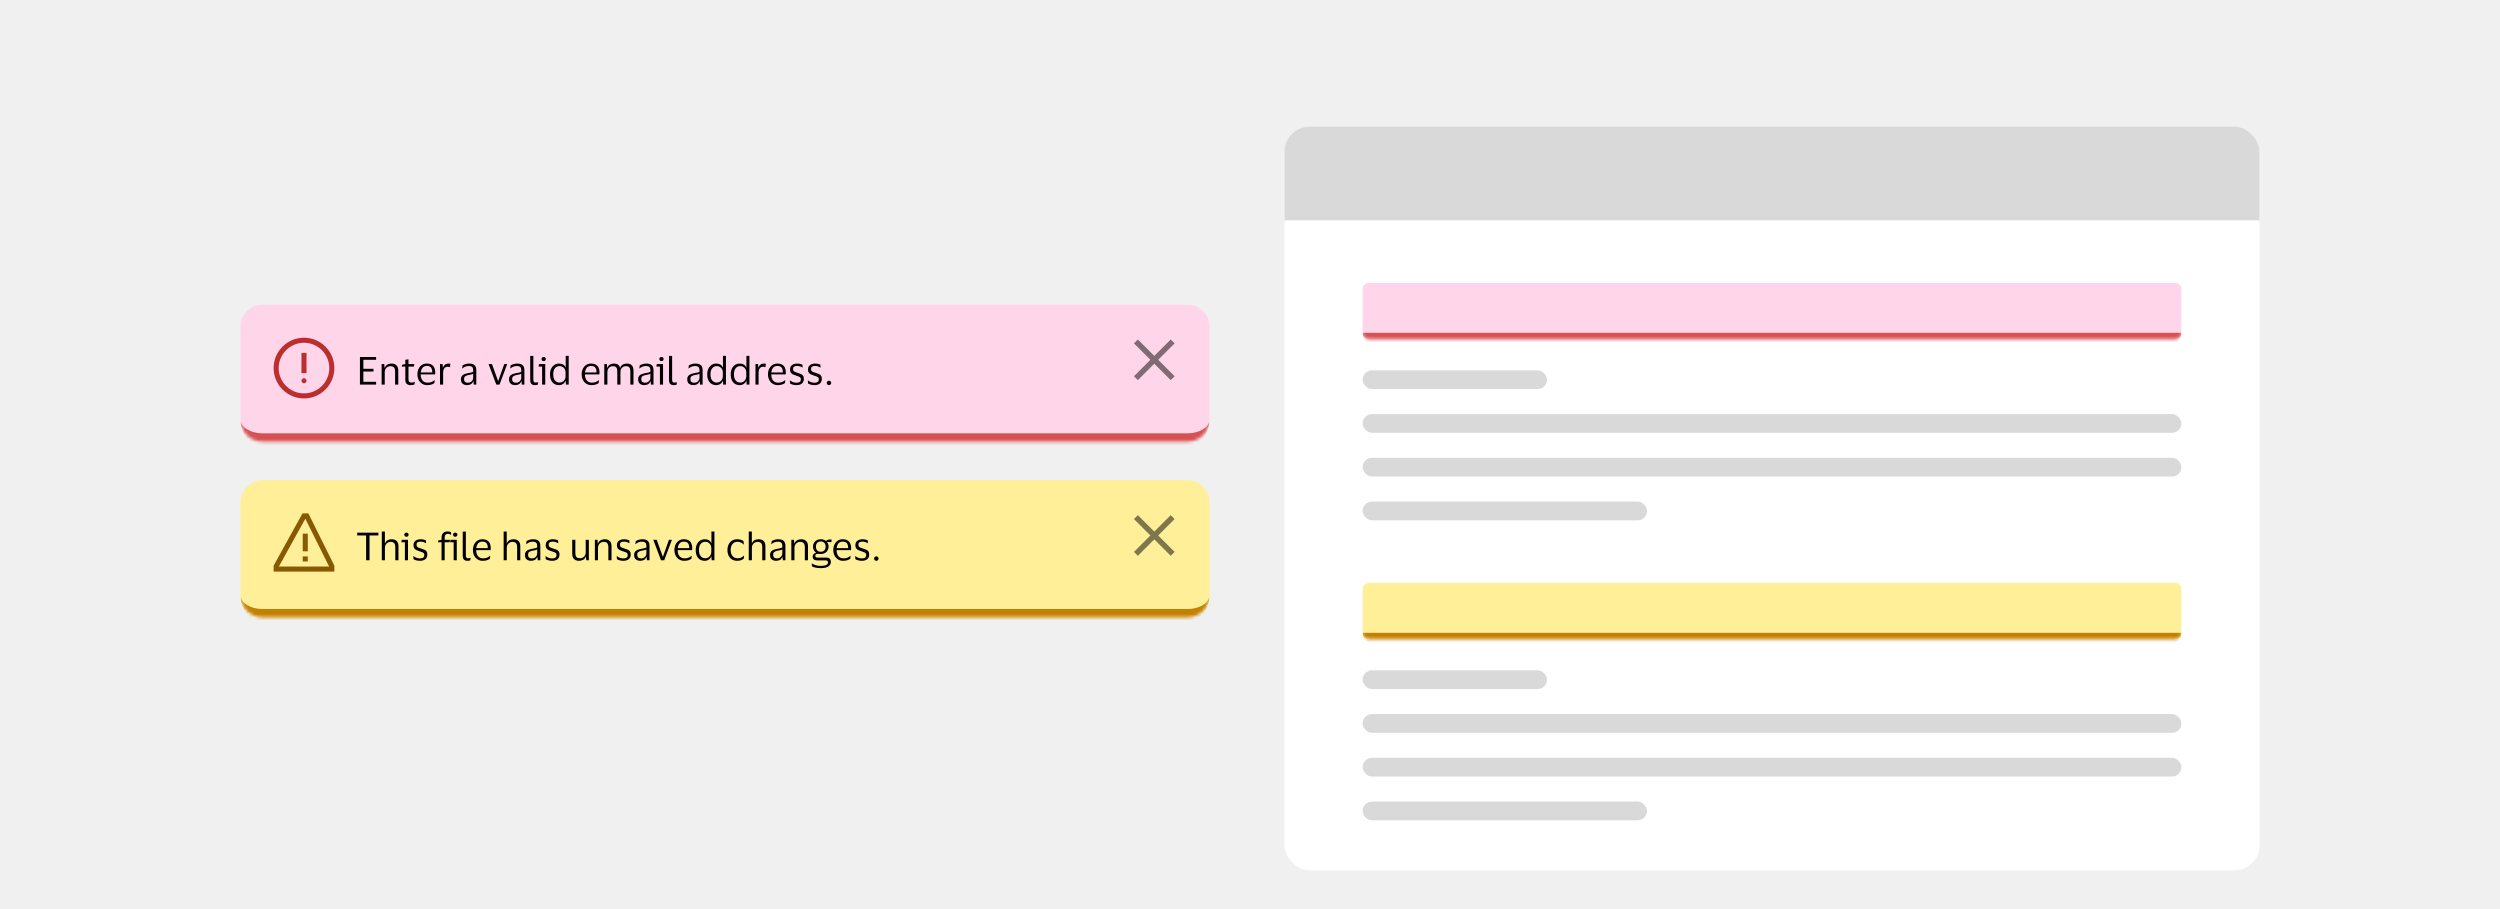
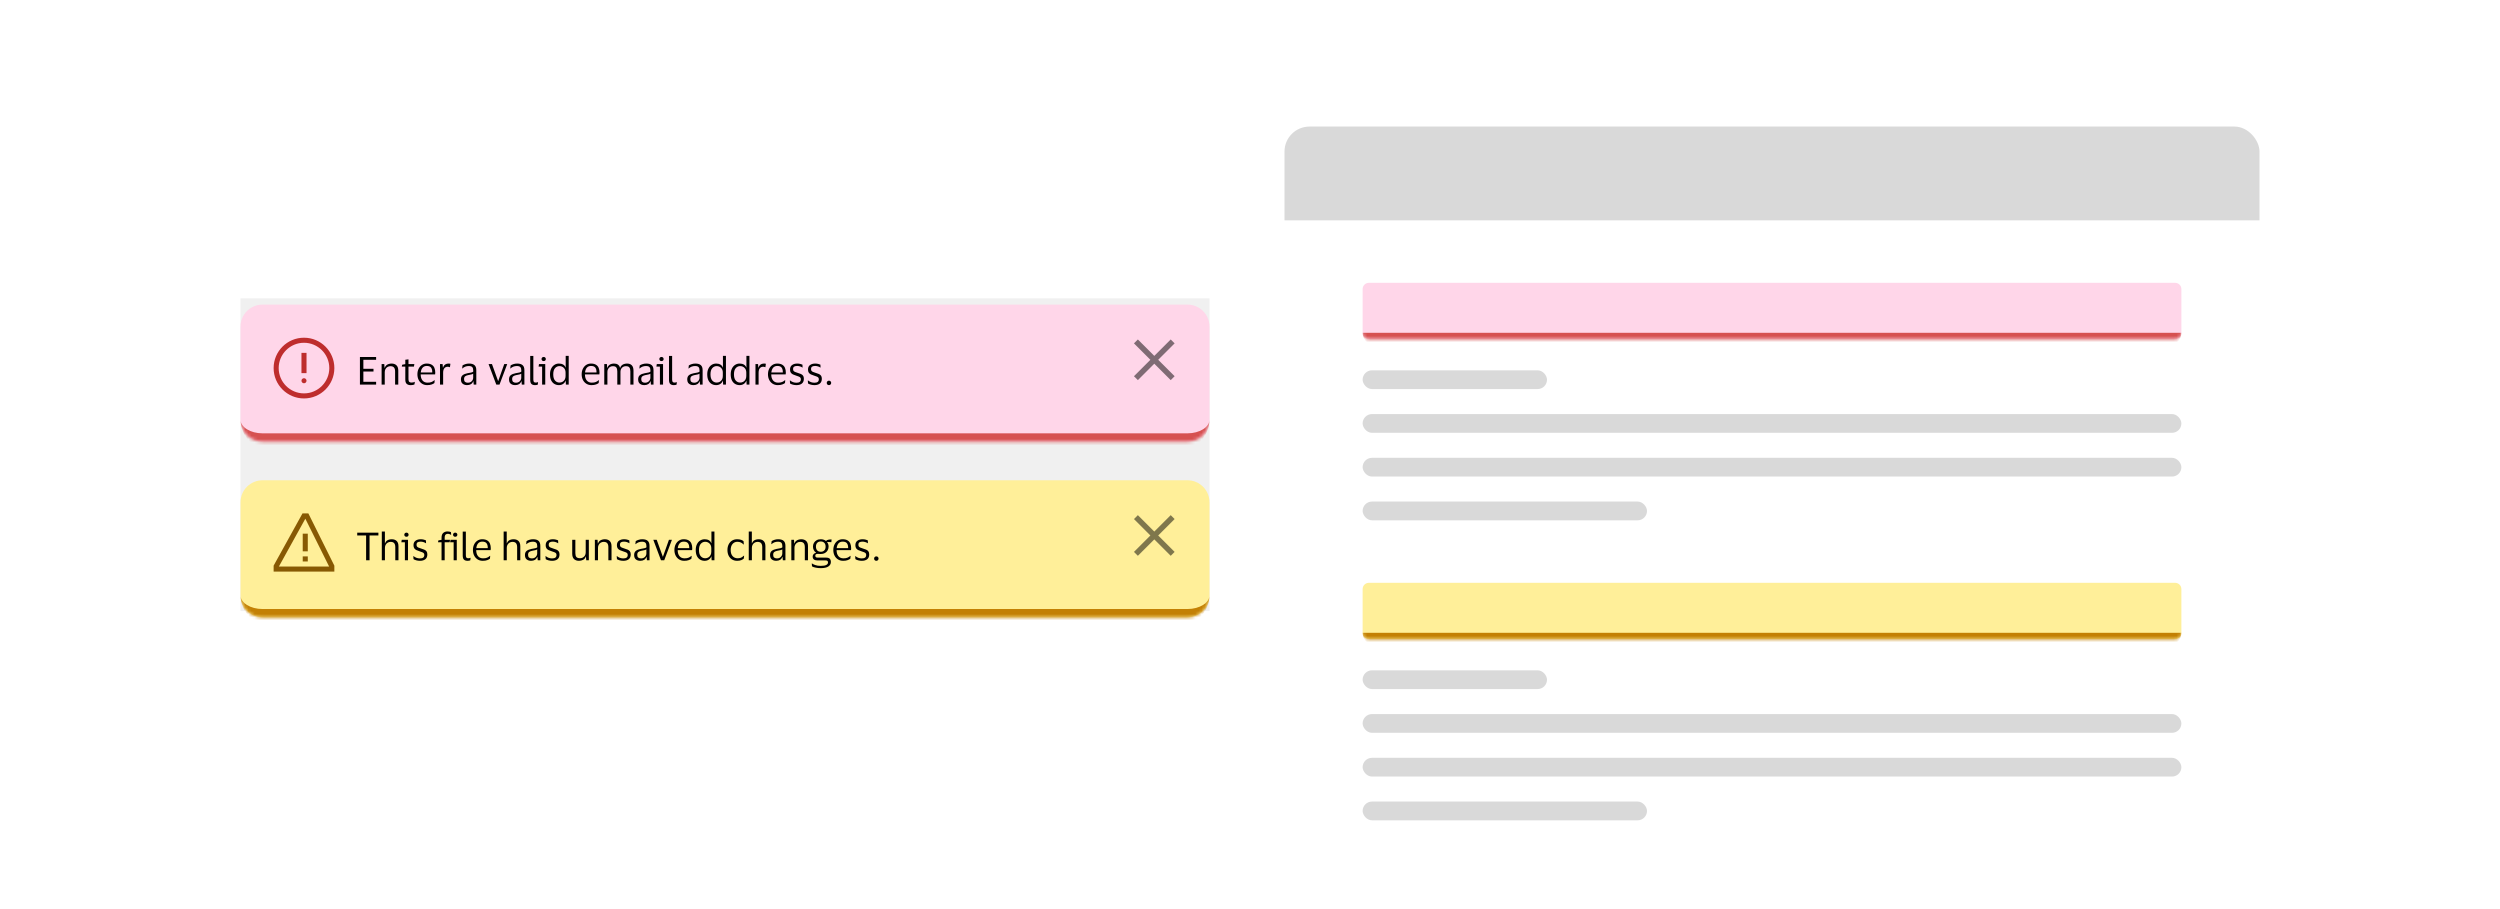
<svg xmlns="http://www.w3.org/2000/svg" width="800" height="291" viewBox="0 0 800 291" fill="none">
-   <rect width="800" height="291" fill="#F0F0F0" />
  <rect width="310.083" height="100.073" transform="translate(76.959 95.465)" fill="#F0F0F0" />
  <g filter="url(#filter0_dd_20242_266057)">
    <g clip-path="url(#clip0_20242_266057)">
      <mask id="path-1-inside-1_20242_266057" fill="white">
        <path d="M76.959 102.532C76.959 98.629 80.123 95.465 84.026 95.465H379.975C383.878 95.465 387.042 98.629 387.042 102.532V132.25C387.042 136.153 383.878 139.317 379.975 139.317H84.026C80.123 139.317 76.959 136.153 76.959 132.25V102.532Z" />
      </mask>
      <path d="M76.959 102.532C76.959 98.629 80.123 95.465 84.026 95.465H379.975C383.878 95.465 387.042 98.629 387.042 102.532V132.25C387.042 136.153 383.878 139.317 379.975 139.317H84.026C80.123 139.317 76.959 136.153 76.959 132.25V102.532Z" fill="#FFD6E9" />
      <g clip-path="url(#clip1_20242_266057)">
        <path fill-rule="evenodd" clip-rule="evenodd" d="M96.468 110.926V117.404H98.087V110.926H96.468ZM97.278 120.645C97.725 120.645 98.087 120.282 98.087 119.835C98.087 119.388 97.725 119.025 97.278 119.025C96.83 119.025 96.468 119.388 96.468 119.835C96.468 120.282 96.83 120.645 97.278 120.645Z" fill="#BE2D2D" />
        <path d="M97.277 125.502C91.916 125.502 87.56 121.145 87.56 115.784C87.56 110.423 91.916 106.066 97.277 106.066C102.638 106.066 106.995 110.423 106.995 115.784C106.995 121.145 102.638 125.502 97.277 125.502ZM97.277 107.686C92.815 107.686 89.179 111.322 89.179 115.784C89.179 120.246 92.815 123.882 97.277 123.882C101.739 123.882 105.375 120.246 105.375 115.784C105.375 111.322 101.739 107.686 97.277 107.686Z" fill="#BE2D2D" />
      </g>
      <path d="M115.176 121.066V112.236H120.358V113.126H116.276V116.02H119.517V116.898H116.276V120.176H120.358V121.066H115.176ZM124.937 115.179C124.599 115.179 124.29 115.262 124.009 115.427C123.737 115.583 123.519 115.806 123.354 116.094C123.197 116.375 123.119 116.701 123.119 117.072V121.066H122.117V114.511H122.97L123.057 115.686H123.119C123.243 115.34 123.42 115.068 123.651 114.87C123.89 114.672 124.154 114.536 124.442 114.462C124.731 114.379 125.015 114.338 125.296 114.338C125.963 114.338 126.487 114.524 126.866 114.895C127.254 115.258 127.448 115.822 127.448 116.589V121.066H126.433V116.874C126.433 116.313 126.318 115.892 126.087 115.612C125.856 115.324 125.473 115.179 124.937 115.179ZM130.713 119.335C130.713 119.764 130.799 120.052 130.972 120.201C131.154 120.349 131.38 120.423 131.653 120.423C131.9 120.423 132.098 120.403 132.246 120.361C132.395 120.312 132.531 120.258 132.654 120.201H132.741L132.63 121.017C132.539 121.075 132.382 121.128 132.16 121.178C131.937 121.227 131.698 121.252 131.442 121.252C130.89 121.252 130.461 121.116 130.156 120.844C129.851 120.572 129.698 120.122 129.698 119.496V115.315H128.573L128.697 114.709L129.698 114.524V113.126L130.713 112.99V114.511H132.593L132.456 115.315H130.713V119.335ZM136.798 120.448C137.342 120.448 137.775 120.378 138.097 120.238C138.427 120.098 138.732 119.904 139.012 119.656H139.099L139.012 120.572C138.831 120.728 138.542 120.881 138.146 121.029C137.759 121.169 137.281 121.24 136.712 121.24C136.085 121.24 135.537 121.091 135.067 120.794C134.597 120.497 134.23 120.089 133.966 119.57C133.702 119.05 133.57 118.457 133.57 117.789C133.57 117.121 133.698 116.527 133.954 116.008C134.209 115.488 134.56 115.08 135.005 114.783C135.458 114.487 135.97 114.338 136.539 114.338C137.198 114.338 137.73 114.462 138.134 114.709C138.538 114.948 138.831 115.286 139.012 115.723C139.194 116.16 139.284 116.668 139.284 117.245C139.284 117.327 139.276 117.422 139.259 117.529C139.251 117.636 139.243 117.731 139.235 117.814H134.621V117.863C134.63 118.663 134.823 119.294 135.203 119.755C135.59 120.217 136.122 120.448 136.798 120.448ZM136.551 115.105C136.007 115.105 135.57 115.286 135.24 115.649C134.918 116.012 134.72 116.523 134.646 117.183H138.319V117.047C138.319 116.453 138.192 115.983 137.936 115.637C137.68 115.282 137.219 115.105 136.551 115.105ZM143.313 115.352C142.826 115.352 142.451 115.517 142.187 115.847C141.931 116.169 141.804 116.655 141.804 117.307V121.066H140.802V114.511H141.631L141.729 115.649H141.779C141.878 115.303 142.022 115.035 142.212 114.845C142.401 114.656 142.616 114.524 142.855 114.45C143.102 114.375 143.354 114.338 143.609 114.338C143.708 114.338 143.807 114.346 143.906 114.363C144.005 114.379 144.079 114.396 144.129 114.412L143.98 115.501H143.906C143.849 115.476 143.77 115.447 143.671 115.414C143.572 115.373 143.453 115.352 143.313 115.352ZM147.891 115.909L148.003 114.944C148.234 114.779 148.535 114.639 148.906 114.524C149.277 114.4 149.672 114.338 150.093 114.338C150.876 114.338 151.458 114.507 151.837 114.845C152.224 115.175 152.418 115.719 152.418 116.478V121.066H151.589L151.491 120.003H151.416C151.268 120.423 151.025 120.737 150.687 120.943C150.349 121.141 149.932 121.24 149.437 121.24C149.091 121.24 148.77 121.178 148.473 121.054C148.176 120.93 147.937 120.737 147.755 120.473C147.582 120.201 147.496 119.846 147.496 119.409C147.496 118.791 147.685 118.337 148.065 118.049C148.444 117.76 148.943 117.558 149.561 117.443C150.081 117.352 150.497 117.274 150.81 117.208C151.124 117.133 151.33 117.039 151.429 116.923V116.527C151.429 116.049 151.326 115.699 151.119 115.476C150.913 115.245 150.53 115.13 149.969 115.13C149.606 115.13 149.248 115.196 148.893 115.328C148.547 115.46 148.242 115.653 147.978 115.909H147.891ZM151.416 118.914V117.579C151.309 117.669 151.111 117.752 150.823 117.826C150.534 117.892 150.175 117.966 149.747 118.049C149.384 118.123 149.083 118.247 148.844 118.42C148.613 118.593 148.497 118.902 148.497 119.347C148.497 119.751 148.609 120.04 148.831 120.213C149.054 120.386 149.351 120.473 149.722 120.473C150.076 120.473 150.382 120.394 150.637 120.238C150.893 120.081 151.087 119.883 151.218 119.644C151.35 119.405 151.416 119.162 151.416 118.914ZM157.434 114.511L159.388 119.916H159.437L161.354 114.511H162.307L159.846 121.066H158.807L156.345 114.511H157.434ZM163.279 115.909L163.39 114.944C163.621 114.779 163.922 114.639 164.293 114.524C164.664 114.4 165.06 114.338 165.48 114.338C166.264 114.338 166.845 114.507 167.224 114.845C167.612 115.175 167.806 115.719 167.806 116.478V121.066H166.977L166.878 120.003H166.804C166.655 120.423 166.412 120.737 166.074 120.943C165.736 121.141 165.32 121.24 164.825 121.24C164.479 121.24 164.157 121.178 163.86 121.054C163.563 120.93 163.324 120.737 163.143 120.473C162.97 120.201 162.883 119.846 162.883 119.409C162.883 118.791 163.073 118.337 163.452 118.049C163.831 117.76 164.33 117.558 164.949 117.443C165.468 117.352 165.884 117.274 166.198 117.208C166.511 117.133 166.717 117.039 166.816 116.923V116.527C166.816 116.049 166.713 115.699 166.507 115.476C166.301 115.245 165.917 115.13 165.357 115.13C164.994 115.13 164.635 115.196 164.281 115.328C163.934 115.46 163.629 115.653 163.366 115.909H163.279ZM166.804 118.914V117.579C166.697 117.669 166.499 117.752 166.21 117.826C165.922 117.892 165.563 117.966 165.134 118.049C164.771 118.123 164.47 118.247 164.231 118.42C164 118.593 163.885 118.902 163.885 119.347C163.885 119.751 163.996 120.04 164.219 120.213C164.442 120.386 164.738 120.473 165.109 120.473C165.464 120.473 165.769 120.394 166.025 120.238C166.28 120.081 166.474 119.883 166.606 119.644C166.738 119.405 166.804 119.162 166.804 118.914ZM170.67 119.397C170.67 119.817 170.732 120.093 170.855 120.225C170.979 120.357 171.169 120.423 171.424 120.423C171.573 120.423 171.696 120.411 171.795 120.386C171.902 120.361 172.006 120.328 172.104 120.287H172.179L172.092 121.091C171.985 121.141 171.849 121.178 171.684 121.202C171.527 121.227 171.367 121.24 171.202 121.24C170.699 121.24 170.315 121.112 170.051 120.856C169.796 120.601 169.668 120.155 169.668 119.52V111.889H170.67V119.397ZM173.984 113.547C173.786 113.547 173.621 113.489 173.489 113.374C173.357 113.25 173.291 113.089 173.291 112.891C173.291 112.693 173.357 112.532 173.489 112.409C173.621 112.285 173.786 112.223 173.984 112.223C174.182 112.223 174.343 112.285 174.466 112.409C174.598 112.532 174.664 112.693 174.664 112.891C174.664 113.089 174.598 113.25 174.466 113.374C174.343 113.489 174.182 113.547 173.984 113.547ZM174.479 114.511V121.066H173.477V115.315H172.351L172.475 114.511H174.479ZM176 117.789C176 117.088 176.124 116.482 176.371 115.971C176.618 115.451 176.956 115.051 177.385 114.771C177.822 114.483 178.317 114.338 178.869 114.338C179.414 114.338 179.867 114.45 180.23 114.672C180.593 114.895 180.84 115.204 180.972 115.6H181.021V111.877H181.986V121.066H181.083L181.021 119.83H180.972C180.84 120.25 180.58 120.592 180.193 120.856C179.813 121.112 179.364 121.24 178.845 121.24C178.317 121.24 177.835 121.112 177.398 120.856C176.969 120.601 176.627 120.217 176.371 119.706C176.124 119.195 176 118.556 176 117.789ZM180.984 117.245C180.984 116.585 180.795 116.074 180.415 115.711C180.036 115.34 179.57 115.155 179.018 115.155C178.457 115.155 177.987 115.373 177.608 115.81C177.229 116.239 177.039 116.898 177.039 117.789C177.039 118.688 177.229 119.351 177.608 119.78C177.987 120.209 178.457 120.423 179.018 120.423C179.381 120.423 179.71 120.341 180.007 120.176C180.312 120.003 180.551 119.76 180.725 119.446C180.898 119.133 180.984 118.762 180.984 118.333V117.245ZM189.362 120.448C189.906 120.448 190.339 120.378 190.661 120.238C190.991 120.098 191.296 119.904 191.576 119.656H191.663L191.576 120.572C191.395 120.728 191.106 120.881 190.71 121.029C190.323 121.169 189.845 121.24 189.276 121.24C188.649 121.24 188.101 121.091 187.631 120.794C187.161 120.497 186.794 120.089 186.53 119.57C186.266 119.05 186.134 118.457 186.134 117.789C186.134 117.121 186.262 116.527 186.518 116.008C186.773 115.488 187.124 115.08 187.569 114.783C188.022 114.487 188.534 114.338 189.102 114.338C189.762 114.338 190.294 114.462 190.698 114.709C191.102 114.948 191.395 115.286 191.576 115.723C191.757 116.16 191.848 116.668 191.848 117.245C191.848 117.327 191.84 117.422 191.823 117.529C191.815 117.636 191.807 117.731 191.799 117.814H187.185V117.863C187.194 118.663 187.387 119.294 187.767 119.755C188.154 120.217 188.686 120.448 189.362 120.448ZM189.115 115.105C188.571 115.105 188.134 115.286 187.804 115.649C187.482 116.012 187.284 116.523 187.21 117.183H190.883V117.047C190.883 116.453 190.756 115.983 190.5 115.637C190.244 115.282 189.783 115.105 189.115 115.105ZM196.112 115.179C195.782 115.179 195.485 115.258 195.221 115.414C194.957 115.571 194.747 115.789 194.59 116.07C194.442 116.342 194.368 116.651 194.368 116.997V121.066H193.366V114.511H194.219L194.306 115.686H194.38C194.495 115.332 194.664 115.06 194.887 114.87C195.11 114.672 195.361 114.536 195.642 114.462C195.922 114.379 196.202 114.338 196.483 114.338C196.994 114.338 197.41 114.45 197.732 114.672C198.062 114.895 198.284 115.233 198.4 115.686H198.461C198.585 115.332 198.762 115.06 198.993 114.87C199.232 114.672 199.496 114.536 199.785 114.462C200.082 114.379 200.37 114.338 200.651 114.338C201.318 114.338 201.83 114.528 202.184 114.907C202.539 115.278 202.716 115.851 202.716 116.626V121.066H201.714V116.861C201.714 116.309 201.615 115.892 201.417 115.612C201.228 115.324 200.853 115.179 200.292 115.179C199.789 115.179 199.373 115.344 199.043 115.674C198.713 116.004 198.548 116.445 198.548 116.997V121.066H197.534V116.861C197.534 116.309 197.435 115.892 197.237 115.612C197.047 115.324 196.672 115.179 196.112 115.179ZM204.598 115.909L204.709 114.944C204.94 114.779 205.241 114.639 205.612 114.524C205.983 114.4 206.379 114.338 206.8 114.338C207.583 114.338 208.164 114.507 208.544 114.845C208.931 115.175 209.125 115.719 209.125 116.478V121.066H208.296L208.197 120.003H208.123C207.975 120.423 207.731 120.737 207.393 120.943C207.055 121.141 206.639 121.24 206.144 121.24C205.798 121.24 205.476 121.178 205.179 121.054C204.883 120.93 204.644 120.737 204.462 120.473C204.289 120.201 204.202 119.846 204.202 119.409C204.202 118.791 204.392 118.337 204.771 118.049C205.151 117.76 205.649 117.558 206.268 117.443C206.787 117.352 207.204 117.274 207.517 117.208C207.83 117.133 208.036 117.039 208.135 116.923V116.527C208.135 116.049 208.032 115.699 207.826 115.476C207.62 115.245 207.237 115.13 206.676 115.13C206.313 115.13 205.955 115.196 205.6 115.328C205.254 115.46 204.949 115.653 204.685 115.909H204.598ZM208.123 118.914V117.579C208.016 117.669 207.818 117.752 207.529 117.826C207.241 117.892 206.882 117.966 206.453 118.049C206.091 118.123 205.79 118.247 205.551 118.42C205.32 118.593 205.204 118.902 205.204 119.347C205.204 119.751 205.316 120.04 205.538 120.213C205.761 120.386 206.058 120.473 206.429 120.473C206.783 120.473 207.088 120.394 207.344 120.238C207.599 120.081 207.793 119.883 207.925 119.644C208.057 119.405 208.123 119.162 208.123 118.914ZM211.68 113.547C211.482 113.547 211.317 113.489 211.185 113.374C211.053 113.25 210.987 113.089 210.987 112.891C210.987 112.693 211.053 112.532 211.185 112.409C211.317 112.285 211.482 112.223 211.68 112.223C211.878 112.223 212.038 112.285 212.162 112.409C212.294 112.532 212.36 112.693 212.36 112.891C212.36 113.089 212.294 113.25 212.162 113.374C212.038 113.489 211.878 113.547 211.68 113.547ZM212.175 114.511V121.066H211.173V115.315H210.047L210.171 114.511H212.175ZM215.081 119.397C215.081 119.817 215.143 120.093 215.267 120.225C215.39 120.357 215.58 120.423 215.835 120.423C215.984 120.423 216.108 120.411 216.206 120.386C216.314 120.361 216.417 120.328 216.516 120.287H216.59L216.503 121.091C216.396 121.141 216.26 121.178 216.095 121.202C215.939 121.227 215.778 121.24 215.613 121.24C215.11 121.24 214.726 121.112 214.463 120.856C214.207 120.601 214.079 120.155 214.079 119.52V111.889H215.081V119.397ZM220.312 115.909L220.423 114.944C220.654 114.779 220.955 114.639 221.326 114.524C221.697 114.4 222.093 114.338 222.513 114.338C223.297 114.338 223.878 114.507 224.257 114.845C224.645 115.175 224.838 115.719 224.838 116.478V121.066H224.01L223.911 120.003H223.837C223.688 120.423 223.445 120.737 223.107 120.943C222.769 121.141 222.353 121.24 221.858 121.24C221.511 121.24 221.19 121.178 220.893 121.054C220.596 120.93 220.357 120.737 220.176 120.473C220.003 120.201 219.916 119.846 219.916 119.409C219.916 118.791 220.106 118.337 220.485 118.049C220.864 117.76 221.363 117.558 221.981 117.443C222.501 117.352 222.917 117.274 223.231 117.208C223.544 117.133 223.75 117.039 223.849 116.923V116.527C223.849 116.049 223.746 115.699 223.54 115.476C223.334 115.245 222.95 115.13 222.39 115.13C222.027 115.13 221.668 115.196 221.314 115.328C220.967 115.46 220.662 115.653 220.398 115.909H220.312ZM223.837 118.914V117.579C223.729 117.669 223.532 117.752 223.243 117.826C222.954 117.892 222.596 117.966 222.167 118.049C221.804 118.123 221.503 118.247 221.264 118.42C221.033 118.593 220.918 118.902 220.918 119.347C220.918 119.751 221.029 120.04 221.252 120.213C221.474 120.386 221.771 120.473 222.142 120.473C222.497 120.473 222.802 120.394 223.057 120.238C223.313 120.081 223.507 119.883 223.639 119.644C223.771 119.405 223.837 119.162 223.837 118.914ZM226.317 117.789C226.317 117.088 226.441 116.482 226.688 115.971C226.936 115.451 227.274 115.051 227.703 114.771C228.14 114.483 228.634 114.338 229.187 114.338C229.731 114.338 230.184 114.45 230.547 114.672C230.91 114.895 231.157 115.204 231.289 115.6H231.339V111.877H232.304V121.066H231.401L231.339 119.83H231.289C231.157 120.25 230.898 120.592 230.51 120.856C230.131 121.112 229.682 121.24 229.162 121.24C228.634 121.24 228.152 121.112 227.715 120.856C227.286 120.601 226.944 120.217 226.688 119.706C226.441 119.195 226.317 118.556 226.317 117.789ZM231.302 117.245C231.302 116.585 231.112 116.074 230.733 115.711C230.353 115.34 229.888 115.155 229.335 115.155C228.775 115.155 228.305 115.373 227.925 115.81C227.546 116.239 227.356 116.898 227.356 117.789C227.356 118.688 227.546 119.351 227.925 119.78C228.305 120.209 228.775 120.423 229.335 120.423C229.698 120.423 230.028 120.341 230.325 120.176C230.63 120.003 230.869 119.76 231.042 119.446C231.215 119.133 231.302 118.762 231.302 118.333V117.245ZM233.83 117.789C233.83 117.088 233.954 116.482 234.201 115.971C234.448 115.451 234.786 115.051 235.215 114.771C235.652 114.483 236.147 114.338 236.699 114.338C237.244 114.338 237.697 114.45 238.06 114.672C238.423 114.895 238.67 115.204 238.802 115.6H238.851V111.877H239.816V121.066H238.913L238.851 119.83H238.802C238.67 120.25 238.41 120.592 238.023 120.856C237.643 121.112 237.194 121.24 236.675 121.24C236.147 121.24 235.665 121.112 235.228 120.856C234.799 120.601 234.457 120.217 234.201 119.706C233.954 119.195 233.83 118.556 233.83 117.789ZM238.814 117.245C238.814 116.585 238.625 116.074 238.245 115.711C237.866 115.34 237.4 115.155 236.848 115.155C236.287 115.155 235.817 115.373 235.438 115.81C235.059 116.239 234.869 116.898 234.869 117.789C234.869 118.688 235.059 119.351 235.438 119.78C235.817 120.209 236.287 120.423 236.848 120.423C237.211 120.423 237.54 120.341 237.837 120.176C238.142 120.003 238.381 119.76 238.555 119.446C238.728 119.133 238.814 118.762 238.814 118.333V117.245ZM244.261 115.352C243.775 115.352 243.4 115.517 243.136 115.847C242.88 116.169 242.753 116.655 242.753 117.307V121.066H241.751V114.511H242.579L242.678 115.649H242.728C242.827 115.303 242.971 115.035 243.161 114.845C243.35 114.656 243.565 114.524 243.804 114.45C244.051 114.375 244.303 114.338 244.558 114.338C244.657 114.338 244.756 114.346 244.855 114.363C244.954 114.379 245.028 114.396 245.078 114.412L244.929 115.501H244.855C244.797 115.476 244.719 115.447 244.62 115.414C244.521 115.373 244.402 115.352 244.261 115.352ZM248.98 120.448C249.524 120.448 249.957 120.378 250.278 120.238C250.608 120.098 250.913 119.904 251.194 119.656H251.28L251.194 120.572C251.012 120.728 250.724 120.881 250.328 121.029C249.94 121.169 249.462 121.24 248.893 121.24C248.266 121.24 247.718 121.091 247.248 120.794C246.778 120.497 246.411 120.089 246.147 119.57C245.884 119.05 245.752 118.457 245.752 117.789C245.752 117.121 245.879 116.527 246.135 116.008C246.391 115.488 246.741 115.08 247.186 114.783C247.64 114.487 248.151 114.338 248.72 114.338C249.38 114.338 249.911 114.462 250.315 114.709C250.719 114.948 251.012 115.286 251.194 115.723C251.375 116.16 251.466 116.668 251.466 117.245C251.466 117.327 251.457 117.422 251.441 117.529C251.433 117.636 251.424 117.731 251.416 117.814H246.803V117.863C246.811 118.663 247.005 119.294 247.384 119.755C247.772 120.217 248.304 120.448 248.98 120.448ZM248.732 115.105C248.188 115.105 247.751 115.286 247.421 115.649C247.1 116.012 246.902 116.523 246.828 117.183H250.501V117.047C250.501 116.453 250.373 115.983 250.118 115.637C249.862 115.282 249.4 115.105 248.732 115.105ZM252.81 116.243C252.81 115.608 253.025 115.134 253.453 114.821C253.89 114.499 254.439 114.338 255.098 114.338C255.478 114.338 255.816 114.379 256.112 114.462C256.409 114.536 256.632 114.61 256.78 114.685L256.83 115.6H256.731C256.549 115.46 256.306 115.344 256.001 115.253C255.704 115.155 255.399 115.105 255.086 115.105C254.682 115.105 254.364 115.175 254.134 115.315C253.903 115.455 253.787 115.719 253.787 116.107C253.787 116.354 253.837 116.544 253.936 116.676C254.043 116.808 254.195 116.919 254.393 117.01C254.599 117.092 254.855 117.183 255.16 117.282C255.556 117.405 255.91 117.529 256.224 117.653C256.537 117.777 256.784 117.958 256.966 118.197C257.147 118.428 257.238 118.762 257.238 119.199C257.238 119.875 257.028 120.386 256.607 120.732C256.187 121.071 255.609 121.24 254.876 121.24C254.463 121.24 254.076 121.19 253.713 121.091C253.35 120.992 253.053 120.869 252.823 120.72L252.748 119.743H252.835C253.107 119.974 253.42 120.155 253.775 120.287C254.138 120.411 254.492 120.473 254.839 120.473C255.325 120.473 255.684 120.386 255.915 120.213C256.154 120.032 256.273 119.747 256.273 119.36C256.273 119.121 256.216 118.939 256.1 118.815C255.985 118.684 255.816 118.576 255.593 118.494C255.37 118.403 255.09 118.304 254.752 118.197C254.373 118.073 254.035 117.946 253.738 117.814C253.449 117.673 253.222 117.484 253.058 117.245C252.893 117.006 252.81 116.672 252.81 116.243ZM258.559 116.243C258.559 115.608 258.774 115.134 259.203 114.821C259.64 114.499 260.188 114.338 260.847 114.338C261.227 114.338 261.565 114.379 261.862 114.462C262.158 114.536 262.381 114.61 262.53 114.685L262.579 115.6H262.48C262.299 115.46 262.055 115.344 261.75 115.253C261.453 115.155 261.148 115.105 260.835 115.105C260.431 115.105 260.114 115.175 259.883 115.315C259.652 115.455 259.536 115.719 259.536 116.107C259.536 116.354 259.586 116.544 259.685 116.676C259.792 116.808 259.945 116.919 260.142 117.01C260.349 117.092 260.604 117.183 260.909 117.282C261.305 117.405 261.66 117.529 261.973 117.653C262.286 117.777 262.534 117.958 262.715 118.197C262.896 118.428 262.987 118.762 262.987 119.199C262.987 119.875 262.777 120.386 262.356 120.732C261.936 121.071 261.359 121.24 260.625 121.24C260.213 121.24 259.825 121.19 259.462 121.091C259.099 120.992 258.803 120.869 258.572 120.72L258.498 119.743H258.584C258.856 119.974 259.17 120.155 259.524 120.287C259.887 120.411 260.241 120.473 260.588 120.473C261.074 120.473 261.433 120.386 261.664 120.213C261.903 120.032 262.022 119.747 262.022 119.36C262.022 119.121 261.965 118.939 261.849 118.815C261.734 118.684 261.565 118.576 261.342 118.494C261.12 118.403 260.839 118.304 260.501 118.197C260.122 118.073 259.784 117.946 259.487 117.814C259.198 117.673 258.972 117.484 258.807 117.245C258.642 117.006 258.559 116.672 258.559 116.243ZM264.556 120.522C264.556 120.324 264.622 120.159 264.754 120.027C264.886 119.887 265.055 119.817 265.261 119.817C265.467 119.817 265.636 119.883 265.768 120.015C265.908 120.147 265.978 120.316 265.978 120.522C265.978 120.737 265.908 120.91 265.768 121.042C265.636 121.174 265.467 121.24 265.261 121.24C265.055 121.24 264.886 121.174 264.754 121.042C264.622 120.91 264.556 120.737 264.556 120.522Z" fill="black" />
      <g clip-path="url(#clip2_20242_266057)">
        <path d="M369.374 114.384L374.63 119.64L375.879 118.391L370.623 113.134L375.879 107.878L374.63 106.629L369.374 111.885L364.118 106.629L362.868 107.878L368.124 113.134L362.868 118.391L364.118 119.64L369.374 114.384Z" fill="black" fill-opacity="0.5" />
      </g>
    </g>
    <path d="M76.959 95.465H387.042H76.959ZM387.042 132.25C387.042 137.617 382.691 141.968 377.324 141.968H86.677C81.31 141.968 76.959 137.617 76.959 132.25C76.959 134.689 80.123 136.667 84.026 136.667H379.975C383.878 136.667 387.042 134.689 387.042 132.25ZM76.959 139.317V95.465V139.317ZM387.042 95.465V139.317V95.465Z" fill="#D65151" mask="url(#path-1-inside-1_20242_266057)" />
  </g>
  <g filter="url(#filter1_dd_20242_266057)">
    <g clip-path="url(#clip3_20242_266057)">
      <mask id="path-9-inside-2_20242_266057" fill="white">
        <path d="M76.959 158.751C76.959 154.848 80.123 151.684 84.026 151.684H379.975C383.878 151.684 387.042 154.848 387.042 158.751V188.469C387.042 192.372 383.878 195.536 379.975 195.536H84.026C80.123 195.536 76.959 192.372 76.959 188.469V158.751Z" />
      </mask>
      <path d="M76.959 158.751C76.959 154.848 80.123 151.684 84.026 151.684H379.975C383.878 151.684 387.042 154.848 387.042 158.751V188.469C387.042 192.372 383.878 195.536 379.975 195.536H84.026C80.123 195.536 76.959 192.372 76.959 188.469V158.751Z" fill="#FFEF99" />
      <g clip-path="url(#clip4_20242_266057)">
        <path d="M106.995 180.911H87.56V179L96.799 162.285H98.67L106.995 179.016V180.911ZM89.244 179.291H105.319L97.707 163.986L89.244 179.291Z" fill="#875903" />
        <path fill-rule="evenodd" clip-rule="evenodd" d="M96.873 168.766H98.493V174.434H96.873V168.766ZM96.873 176.054H98.493V177.673H96.873V176.054Z" fill="#875903" />
      </g>
      <path d="M117.154 177.285V169.345H114.31V168.454H121.088V169.345H118.255V177.285H117.154ZM124.997 171.398C124.659 171.398 124.35 171.48 124.07 171.645C123.798 171.802 123.579 172.025 123.414 172.313C123.258 172.594 123.179 172.919 123.179 173.29V177.285H122.177V168.096H123.167V171.856H123.216C123.34 171.501 123.517 171.233 123.748 171.052C123.979 170.862 124.235 170.734 124.515 170.668C124.795 170.594 125.076 170.557 125.356 170.557C126.024 170.557 126.547 170.742 126.927 171.114C127.314 171.476 127.508 172.041 127.508 172.808V177.285H126.494V173.092C126.494 172.532 126.378 172.111 126.148 171.831C125.917 171.542 125.533 171.398 124.997 171.398ZM130.068 169.765C129.87 169.765 129.705 169.708 129.573 169.592C129.441 169.469 129.375 169.308 129.375 169.11C129.375 168.912 129.441 168.751 129.573 168.628C129.705 168.504 129.87 168.442 130.068 168.442C130.266 168.442 130.427 168.504 130.55 168.628C130.682 168.751 130.748 168.912 130.748 169.11C130.748 169.308 130.682 169.469 130.55 169.592C130.427 169.708 130.266 169.765 130.068 169.765ZM130.563 170.73V177.285H129.561V171.534H128.435L128.559 170.73H130.563ZM132.319 172.462C132.319 171.827 132.533 171.353 132.962 171.039C133.399 170.718 133.947 170.557 134.607 170.557C134.986 170.557 135.324 170.598 135.621 170.681C135.918 170.755 136.141 170.829 136.289 170.903L136.339 171.819H136.24C136.058 171.678 135.815 171.563 135.51 171.472C135.213 171.373 134.908 171.324 134.595 171.324C134.191 171.324 133.873 171.394 133.642 171.534C133.412 171.674 133.296 171.938 133.296 172.326C133.296 172.573 133.346 172.763 133.444 172.895C133.552 173.026 133.704 173.138 133.902 173.228C134.108 173.311 134.364 173.402 134.669 173.501C135.065 173.624 135.419 173.748 135.733 173.872C136.046 173.995 136.293 174.177 136.475 174.416C136.656 174.647 136.747 174.981 136.747 175.418C136.747 176.094 136.536 176.605 136.116 176.951C135.695 177.289 135.118 177.458 134.384 177.458C133.972 177.458 133.585 177.409 133.222 177.31C132.859 177.211 132.562 177.087 132.331 176.939L132.257 175.962H132.344C132.616 176.193 132.929 176.374 133.284 176.506C133.646 176.63 134.001 176.691 134.347 176.691C134.834 176.691 135.192 176.605 135.423 176.432C135.662 176.25 135.782 175.966 135.782 175.578C135.782 175.339 135.724 175.158 135.609 175.034C135.493 174.902 135.324 174.795 135.102 174.713C134.879 174.622 134.599 174.523 134.261 174.416C133.881 174.292 133.543 174.164 133.247 174.032C132.958 173.892 132.731 173.703 132.566 173.463C132.401 173.224 132.319 172.89 132.319 172.462ZM142.298 170.025V170.73H144.004L143.881 171.534H142.298V177.285H141.296V171.534H140.158L140.282 170.928L141.296 170.742V170.062C141.296 169.353 141.481 168.842 141.852 168.529C142.223 168.215 142.681 168.059 143.225 168.059C143.456 168.059 143.675 168.083 143.881 168.133C144.087 168.174 144.231 168.219 144.314 168.269L144.375 169.135H144.289C144.182 169.052 144.041 168.982 143.868 168.924C143.695 168.858 143.505 168.825 143.299 168.825C143.134 168.825 142.974 168.858 142.817 168.924C142.669 168.982 142.545 169.098 142.446 169.271C142.347 169.436 142.298 169.687 142.298 170.025ZM145.673 169.765C145.475 169.765 145.31 169.708 145.178 169.592C145.046 169.469 144.98 169.308 144.98 169.11C144.98 168.912 145.046 168.751 145.178 168.628C145.31 168.504 145.475 168.442 145.673 168.442C145.871 168.442 146.032 168.504 146.155 168.628C146.287 168.751 146.353 168.912 146.353 169.11C146.353 169.308 146.287 169.469 146.155 169.592C146.032 169.708 145.871 169.765 145.673 169.765ZM146.168 170.73V177.285H145.166V171.534H144.04L144.164 170.73H146.168ZM149.074 175.615C149.074 176.036 149.136 176.312 149.26 176.444C149.383 176.576 149.573 176.642 149.829 176.642C149.977 176.642 150.101 176.63 150.2 176.605C150.307 176.58 150.41 176.547 150.509 176.506H150.583L150.496 177.31C150.389 177.359 150.253 177.396 150.088 177.421C149.932 177.446 149.771 177.458 149.606 177.458C149.103 177.458 148.72 177.331 148.456 177.075C148.2 176.819 148.072 176.374 148.072 175.739V168.108H149.074V175.615ZM154.565 176.667C155.109 176.667 155.542 176.597 155.864 176.457C156.194 176.316 156.499 176.123 156.779 175.875H156.866L156.779 176.79C156.598 176.947 156.309 177.1 155.913 177.248C155.526 177.388 155.047 177.458 154.479 177.458C153.852 177.458 153.304 177.31 152.834 177.013C152.364 176.716 151.997 176.308 151.733 175.789C151.469 175.269 151.337 174.676 151.337 174.008C151.337 173.34 151.465 172.746 151.72 172.227C151.976 171.707 152.327 171.299 152.772 171.002C153.225 170.705 153.736 170.557 154.305 170.557C154.965 170.557 155.497 170.681 155.901 170.928C156.305 171.167 156.598 171.505 156.779 171.942C156.96 172.379 157.051 172.886 157.051 173.463C157.051 173.546 157.043 173.641 157.026 173.748C157.018 173.855 157.01 173.95 157.002 174.032H152.388V174.082C152.397 174.882 152.59 175.512 152.97 175.974C153.357 176.436 153.889 176.667 154.565 176.667ZM154.318 171.324C153.774 171.324 153.337 171.505 153.007 171.868C152.685 172.231 152.487 172.742 152.413 173.402H156.086V173.266C156.086 172.672 155.959 172.202 155.703 171.856C155.447 171.501 154.986 171.324 154.318 171.324ZM163.985 171.398C163.647 171.398 163.338 171.48 163.058 171.645C162.786 171.802 162.567 172.025 162.402 172.313C162.246 172.594 162.167 172.919 162.167 173.29V177.285H161.166V168.096H162.155V171.856H162.204C162.328 171.501 162.505 171.233 162.736 171.052C162.967 170.862 163.223 170.734 163.503 170.668C163.783 170.594 164.064 170.557 164.344 170.557C165.012 170.557 165.536 170.742 165.915 171.114C166.302 171.476 166.496 172.041 166.496 172.808V177.285H165.482V173.092C165.482 172.532 165.367 172.111 165.136 171.831C164.905 171.542 164.521 171.398 163.985 171.398ZM168.376 172.128L168.487 171.163C168.718 170.998 169.019 170.858 169.39 170.742C169.761 170.619 170.157 170.557 170.577 170.557C171.361 170.557 171.942 170.726 172.321 171.064C172.709 171.394 172.903 171.938 172.903 172.697V177.285H172.074L171.975 176.222H171.901C171.752 176.642 171.509 176.955 171.171 177.161C170.833 177.359 170.417 177.458 169.922 177.458C169.576 177.458 169.254 177.396 168.957 177.273C168.66 177.149 168.421 176.955 168.24 176.691C168.067 176.419 167.98 176.065 167.98 175.628C167.98 175.009 168.17 174.556 168.549 174.267C168.928 173.979 169.427 173.777 170.046 173.661C170.565 173.571 170.981 173.492 171.295 173.426C171.608 173.352 171.814 173.257 171.913 173.142V172.746C171.913 172.268 171.81 171.917 171.604 171.695C171.398 171.464 171.014 171.349 170.454 171.349C170.091 171.349 169.732 171.414 169.378 171.546C169.031 171.678 168.726 171.872 168.462 172.128H168.376ZM171.901 175.133V173.797C171.794 173.888 171.596 173.971 171.307 174.045C171.019 174.111 170.66 174.185 170.231 174.267C169.868 174.342 169.567 174.465 169.328 174.638C169.097 174.812 168.982 175.121 168.982 175.566C168.982 175.97 169.093 176.259 169.316 176.432C169.539 176.605 169.835 176.691 170.206 176.691C170.561 176.691 170.866 176.613 171.122 176.457C171.377 176.3 171.571 176.102 171.703 175.863C171.835 175.624 171.901 175.38 171.901 175.133ZM174.617 172.462C174.617 171.827 174.831 171.353 175.26 171.039C175.697 170.718 176.245 170.557 176.905 170.557C177.284 170.557 177.622 170.598 177.919 170.681C178.216 170.755 178.438 170.829 178.587 170.903L178.636 171.819H178.537C178.356 171.678 178.113 171.563 177.807 171.472C177.511 171.373 177.206 171.324 176.892 171.324C176.488 171.324 176.171 171.394 175.94 171.534C175.709 171.674 175.594 171.938 175.594 172.326C175.594 172.573 175.643 172.763 175.742 172.895C175.849 173.026 176.002 173.138 176.2 173.228C176.406 173.311 176.661 173.402 176.966 173.501C177.362 173.624 177.717 173.748 178.03 173.872C178.343 173.995 178.591 174.177 178.772 174.416C178.954 174.647 179.044 174.981 179.044 175.418C179.044 176.094 178.834 176.605 178.414 176.951C177.993 177.289 177.416 177.458 176.682 177.458C176.27 177.458 175.882 177.409 175.519 177.31C175.157 177.211 174.86 177.087 174.629 176.939L174.555 175.962H174.641C174.913 176.193 175.227 176.374 175.581 176.506C175.944 176.63 176.299 176.691 176.645 176.691C177.131 176.691 177.49 176.605 177.721 176.432C177.96 176.25 178.08 175.966 178.08 175.578C178.08 175.339 178.022 175.158 177.906 175.034C177.791 174.902 177.622 174.795 177.399 174.713C177.177 174.622 176.896 174.523 176.558 174.416C176.179 174.292 175.841 174.164 175.544 174.032C175.256 173.892 175.029 173.703 174.864 173.463C174.699 173.224 174.617 172.89 174.617 172.462ZM185.622 176.63C185.951 176.63 186.252 176.555 186.524 176.407C186.797 176.25 187.015 176.036 187.18 175.764C187.345 175.484 187.427 175.154 187.427 174.774V170.73H188.429V177.285H187.601L187.502 176.098H187.44C187.275 176.609 186.986 176.964 186.574 177.161C186.17 177.359 185.733 177.458 185.263 177.458C184.603 177.458 184.08 177.273 183.692 176.902C183.305 176.531 183.111 175.958 183.111 175.183V170.73H184.113V174.985C184.113 175.545 184.22 175.962 184.434 176.234C184.657 176.498 185.053 176.63 185.622 176.63ZM193.178 171.398C192.84 171.398 192.531 171.48 192.251 171.645C191.979 171.802 191.76 172.025 191.595 172.313C191.439 172.594 191.36 172.919 191.36 173.29V177.285H190.358V170.73H191.212L191.298 171.905H191.36C191.484 171.559 191.661 171.287 191.892 171.089C192.131 170.891 192.395 170.755 192.684 170.681C192.972 170.598 193.257 170.557 193.537 170.557C194.205 170.557 194.728 170.742 195.108 171.114C195.495 171.476 195.689 172.041 195.689 172.808V177.285H194.675V173.092C194.675 172.532 194.559 172.111 194.328 171.831C194.098 171.542 193.714 171.398 193.178 171.398ZM197.408 172.462C197.408 171.827 197.622 171.353 198.051 171.039C198.488 170.718 199.036 170.557 199.696 170.557C200.075 170.557 200.413 170.598 200.71 170.681C201.007 170.755 201.23 170.829 201.378 170.903L201.428 171.819H201.329C201.147 171.678 200.904 171.563 200.599 171.472C200.302 171.373 199.997 171.324 199.684 171.324C199.28 171.324 198.962 171.394 198.731 171.534C198.5 171.674 198.385 171.938 198.385 172.326C198.385 172.573 198.434 172.763 198.533 172.895C198.641 173.026 198.793 173.138 198.991 173.228C199.197 173.311 199.453 173.402 199.758 173.501C200.154 173.624 200.508 173.748 200.821 173.872C201.135 173.995 201.382 174.177 201.564 174.416C201.745 174.647 201.836 174.981 201.836 175.418C201.836 176.094 201.625 176.605 201.205 176.951C200.784 177.289 200.207 177.458 199.473 177.458C199.061 177.458 198.674 177.409 198.311 177.31C197.948 177.211 197.651 177.087 197.42 176.939L197.346 175.962H197.433C197.705 176.193 198.018 176.374 198.373 176.506C198.735 176.63 199.09 176.691 199.436 176.691C199.923 176.691 200.281 176.605 200.512 176.432C200.751 176.25 200.871 175.966 200.871 175.578C200.871 175.339 200.813 175.158 200.698 175.034C200.582 174.902 200.413 174.795 200.191 174.713C199.968 174.622 199.688 174.523 199.35 174.416C198.97 174.292 198.632 174.164 198.336 174.032C198.047 173.892 197.82 173.703 197.655 173.463C197.49 173.224 197.408 172.89 197.408 172.462ZM203.318 172.128L203.429 171.163C203.66 170.998 203.961 170.858 204.332 170.742C204.703 170.619 205.099 170.557 205.519 170.557C206.303 170.557 206.884 170.726 207.263 171.064C207.651 171.394 207.845 171.938 207.845 172.697V177.285H207.016L206.917 176.222H206.843C206.694 176.642 206.451 176.955 206.113 177.161C205.775 177.359 205.359 177.458 204.864 177.458C204.518 177.458 204.196 177.396 203.899 177.273C203.602 177.149 203.363 176.955 203.182 176.691C203.009 176.419 202.922 176.065 202.922 175.628C202.922 175.009 203.112 174.556 203.491 174.267C203.87 173.979 204.369 173.777 204.988 173.661C205.507 173.571 205.923 173.492 206.237 173.426C206.55 173.352 206.756 173.257 206.855 173.142V172.746C206.855 172.268 206.752 171.917 206.546 171.695C206.34 171.464 205.956 171.349 205.396 171.349C205.033 171.349 204.674 171.414 204.32 171.546C203.973 171.678 203.668 171.872 203.404 172.128H203.318ZM206.843 175.133V173.797C206.736 173.888 206.538 173.971 206.249 174.045C205.961 174.111 205.602 174.185 205.173 174.267C204.81 174.342 204.509 174.465 204.27 174.638C204.039 174.812 203.924 175.121 203.924 175.566C203.924 175.97 204.035 176.259 204.258 176.432C204.48 176.605 204.777 176.691 205.148 176.691C205.503 176.691 205.808 176.613 206.064 176.457C206.319 176.3 206.513 176.102 206.645 175.863C206.777 175.624 206.843 175.38 206.843 175.133ZM210.143 170.73L212.097 176.135H212.146L214.063 170.73H215.016L212.554 177.285H211.516L209.054 170.73H210.143ZM219.038 176.667C219.582 176.667 220.015 176.597 220.337 176.457C220.667 176.316 220.972 176.123 221.252 175.875H221.339L221.252 176.79C221.071 176.947 220.782 177.1 220.386 177.248C219.999 177.388 219.52 177.458 218.952 177.458C218.325 177.458 217.777 177.31 217.307 177.013C216.837 176.716 216.47 176.308 216.206 175.789C215.942 175.269 215.81 174.676 215.81 174.008C215.81 173.34 215.938 172.746 216.193 172.227C216.449 171.707 216.799 171.299 217.245 171.002C217.698 170.705 218.209 170.557 218.778 170.557C219.438 170.557 219.97 170.681 220.374 170.928C220.778 171.167 221.071 171.505 221.252 171.942C221.433 172.379 221.524 172.886 221.524 173.463C221.524 173.546 221.516 173.641 221.499 173.748C221.491 173.855 221.483 173.95 221.475 174.032H216.861V174.082C216.87 174.882 217.063 175.512 217.443 175.974C217.83 176.436 218.362 176.667 219.038 176.667ZM218.791 171.324C218.247 171.324 217.81 171.505 217.48 171.868C217.158 172.231 216.96 172.742 216.886 173.402H220.559V173.266C220.559 172.672 220.432 172.202 220.176 171.856C219.92 171.501 219.459 171.324 218.791 171.324ZM222.634 174.008C222.634 173.307 222.757 172.701 223.005 172.19C223.252 171.67 223.59 171.27 224.019 170.99C224.456 170.701 224.951 170.557 225.503 170.557C226.047 170.557 226.501 170.668 226.863 170.891C227.226 171.114 227.474 171.423 227.606 171.819H227.655V168.096H228.62V177.285H227.717L227.655 176.048H227.606C227.474 176.469 227.214 176.811 226.826 177.075C226.447 177.331 225.998 177.458 225.478 177.458C224.951 177.458 224.468 177.331 224.031 177.075C223.602 176.819 223.26 176.436 223.005 175.925C222.757 175.413 222.634 174.774 222.634 174.008ZM227.618 173.463C227.618 172.804 227.428 172.293 227.049 171.93C226.67 171.559 226.204 171.373 225.651 171.373C225.091 171.373 224.621 171.592 224.241 172.029C223.862 172.458 223.672 173.117 223.672 174.008C223.672 174.906 223.862 175.57 224.241 175.999C224.621 176.428 225.091 176.642 225.651 176.642C226.014 176.642 226.344 176.56 226.641 176.395C226.946 176.222 227.185 175.978 227.358 175.665C227.531 175.352 227.618 174.981 227.618 174.552V173.463ZM232.78 174.008C232.78 173.34 232.908 172.746 233.163 172.227C233.419 171.707 233.778 171.299 234.239 171.002C234.709 170.705 235.262 170.557 235.897 170.557C236.433 170.557 236.866 170.623 237.195 170.755C237.525 170.887 237.773 171.027 237.938 171.175L238.024 172.239H237.938C237.69 171.975 237.41 171.765 237.096 171.608C236.791 171.452 236.408 171.373 235.946 171.373C235.32 171.373 234.808 171.608 234.413 172.078C234.017 172.548 233.819 173.191 233.819 174.008C233.819 174.84 234.021 175.488 234.425 175.949C234.837 176.411 235.365 176.642 236.008 176.642C236.354 176.642 236.643 176.609 236.874 176.543C237.113 176.469 237.319 176.37 237.492 176.246C237.674 176.123 237.851 175.982 238.024 175.826H238.123L238.024 176.729C237.851 176.91 237.583 177.079 237.22 177.236C236.866 177.384 236.42 177.458 235.884 177.458C235.25 177.458 234.697 177.31 234.227 177.013C233.765 176.716 233.407 176.308 233.151 175.789C232.904 175.269 232.78 174.676 232.78 174.008ZM242.421 171.398C242.083 171.398 241.773 171.48 241.493 171.645C241.221 171.802 241.003 172.025 240.838 172.313C240.681 172.594 240.603 172.919 240.603 173.29V177.285H239.601V168.096H240.59V171.856H240.64C240.763 171.501 240.941 171.233 241.172 171.052C241.402 170.862 241.658 170.734 241.938 170.668C242.219 170.594 242.499 170.557 242.779 170.557C243.447 170.557 243.971 170.742 244.35 171.114C244.738 171.476 244.931 172.041 244.931 172.808V177.285H243.917V173.092C243.917 172.532 243.802 172.111 243.571 171.831C243.34 171.542 242.957 171.398 242.421 171.398ZM246.811 172.128L246.922 171.163C247.153 170.998 247.454 170.858 247.825 170.742C248.196 170.619 248.592 170.557 249.013 170.557C249.796 170.557 250.377 170.726 250.757 171.064C251.144 171.394 251.338 171.938 251.338 172.697V177.285H250.509L250.41 176.222H250.336C250.188 176.642 249.944 176.955 249.606 177.161C249.268 177.359 248.852 177.458 248.357 177.458C248.011 177.458 247.689 177.396 247.392 177.273C247.096 177.149 246.857 176.955 246.675 176.691C246.502 176.419 246.415 176.065 246.415 175.628C246.415 175.009 246.605 174.556 246.984 174.267C247.364 173.979 247.862 173.777 248.481 173.661C249 173.571 249.417 173.492 249.73 173.426C250.043 173.352 250.249 173.257 250.348 173.142V172.746C250.348 172.268 250.245 171.917 250.039 171.695C249.833 171.464 249.45 171.349 248.889 171.349C248.526 171.349 248.168 171.414 247.813 171.546C247.467 171.678 247.162 171.872 246.898 172.128H246.811ZM250.336 175.133V173.797C250.229 173.888 250.031 173.971 249.742 174.045C249.454 174.111 249.095 174.185 248.666 174.267C248.304 174.342 248.003 174.465 247.763 174.638C247.533 174.812 247.417 175.121 247.417 175.566C247.417 175.97 247.529 176.259 247.751 176.432C247.974 176.605 248.271 176.691 248.642 176.691C248.996 176.691 249.301 176.613 249.557 176.457C249.812 176.3 250.006 176.102 250.138 175.863C250.27 175.624 250.336 175.38 250.336 175.133ZM256.045 171.398C255.707 171.398 255.398 171.48 255.117 171.645C254.845 171.802 254.627 172.025 254.462 172.313C254.305 172.594 254.227 172.919 254.227 173.29V177.285H253.225V170.73H254.078L254.165 171.905H254.227C254.35 171.559 254.528 171.287 254.759 171.089C254.998 170.891 255.262 170.755 255.55 170.681C255.839 170.598 256.123 170.557 256.403 170.557C257.071 170.557 257.595 170.742 257.974 171.114C258.362 171.476 258.556 172.041 258.556 172.808V177.285H257.541V173.092C257.541 172.532 257.426 172.111 257.195 171.831C256.964 171.542 256.581 171.398 256.045 171.398ZM264.269 176.432C264.888 176.432 265.308 176.555 265.531 176.803C265.762 177.042 265.877 177.392 265.877 177.854C265.877 178.448 265.609 178.922 265.073 179.276C264.537 179.631 263.717 179.808 262.612 179.808C262.06 179.808 261.528 179.755 261.017 179.647C260.514 179.548 260.122 179.412 259.842 179.239L259.767 178.312H259.854C260.077 178.485 260.419 178.654 260.881 178.819C261.351 178.992 261.932 179.079 262.624 179.079C263.457 179.079 264.055 178.98 264.418 178.782C264.781 178.592 264.962 178.328 264.962 177.99C264.962 177.735 264.896 177.561 264.764 177.471C264.64 177.38 264.422 177.335 264.109 177.335H261.573C261.095 177.335 260.72 177.232 260.448 177.025C260.184 176.819 260.052 176.506 260.052 176.085C260.052 175.78 260.155 175.521 260.361 175.306C260.567 175.084 260.827 174.952 261.14 174.911V174.861C260.827 174.647 260.584 174.37 260.411 174.032C260.237 173.694 260.151 173.323 260.151 172.919C260.151 172.482 260.25 172.086 260.448 171.732C260.654 171.369 260.942 171.085 261.313 170.879C261.684 170.664 262.13 170.557 262.649 170.557C262.987 170.557 263.296 170.606 263.577 170.705C263.857 170.796 264.1 170.928 264.306 171.101H264.381C264.438 170.977 264.55 170.883 264.715 170.817C264.88 170.742 265.057 170.693 265.246 170.668C265.436 170.635 265.609 170.619 265.766 170.619H266.112L266.038 171.497L264.677 171.423V171.497C264.991 171.893 265.147 172.367 265.147 172.919C265.147 173.356 265.044 173.756 264.838 174.119C264.64 174.474 264.352 174.758 263.973 174.972C263.601 175.178 263.16 175.282 262.649 175.282C262.468 175.282 262.29 175.273 262.117 175.257C261.944 175.24 261.8 175.232 261.684 175.232C261.157 175.232 260.893 175.43 260.893 175.826C260.893 176.04 260.959 176.197 261.091 176.296C261.223 176.386 261.4 176.432 261.623 176.432H264.269ZM262.649 171.274C262.163 171.274 261.783 171.419 261.511 171.707C261.239 171.996 261.103 172.4 261.103 172.919C261.103 173.439 261.239 173.843 261.511 174.131C261.783 174.42 262.163 174.564 262.649 174.564C263.127 174.564 263.503 174.42 263.775 174.131C264.055 173.843 264.195 173.439 264.195 172.919C264.195 172.4 264.055 171.996 263.775 171.707C263.503 171.419 263.127 171.274 262.649 171.274ZM269.887 176.667C270.431 176.667 270.864 176.597 271.186 176.457C271.515 176.316 271.82 176.123 272.101 175.875H272.187L272.101 176.79C271.919 176.947 271.631 177.1 271.235 177.248C270.847 177.388 270.369 177.458 269.8 177.458C269.174 177.458 268.625 177.31 268.155 177.013C267.685 176.716 267.318 176.308 267.055 175.789C266.791 175.269 266.659 174.676 266.659 174.008C266.659 173.34 266.787 172.746 267.042 172.227C267.298 171.707 267.648 171.299 268.094 171.002C268.547 170.705 269.058 170.557 269.627 170.557C270.287 170.557 270.819 170.681 271.223 170.928C271.627 171.167 271.919 171.505 272.101 171.942C272.282 172.379 272.373 172.886 272.373 173.463C272.373 173.546 272.365 173.641 272.348 173.748C272.34 173.855 272.332 173.95 272.323 174.032H267.71V174.082C267.718 174.882 267.912 175.512 268.291 175.974C268.679 176.436 269.211 176.667 269.887 176.667ZM269.64 171.324C269.095 171.324 268.658 171.505 268.329 171.868C268.007 172.231 267.809 172.742 267.735 173.402H271.408V173.266C271.408 172.672 271.28 172.202 271.025 171.856C270.769 171.501 270.307 171.324 269.64 171.324ZM273.717 172.462C273.717 171.827 273.932 171.353 274.361 171.039C274.798 170.718 275.346 170.557 276.006 170.557C276.385 170.557 276.723 170.598 277.02 170.681C277.317 170.755 277.539 170.829 277.688 170.903L277.737 171.819H277.638C277.457 171.678 277.213 171.563 276.908 171.472C276.612 171.373 276.306 171.324 275.993 171.324C275.589 171.324 275.272 171.394 275.041 171.534C274.81 171.674 274.694 171.938 274.694 172.326C274.694 172.573 274.744 172.763 274.843 172.895C274.95 173.026 275.103 173.138 275.301 173.228C275.507 173.311 275.762 173.402 276.067 173.501C276.463 173.624 276.818 173.748 277.131 173.872C277.444 173.995 277.692 174.177 277.873 174.416C278.054 174.647 278.145 174.981 278.145 175.418C278.145 176.094 277.935 176.605 277.514 176.951C277.094 177.289 276.517 177.458 275.783 177.458C275.371 177.458 274.983 177.409 274.62 177.31C274.257 177.211 273.961 177.087 273.73 176.939L273.656 175.962H273.742C274.014 176.193 274.328 176.374 274.682 176.506C275.045 176.63 275.399 176.691 275.746 176.691C276.232 176.691 276.591 176.605 276.822 176.432C277.061 176.25 277.18 175.966 277.18 175.578C277.18 175.339 277.123 175.158 277.007 175.034C276.892 174.902 276.723 174.795 276.5 174.713C276.278 174.622 275.997 174.523 275.659 174.416C275.28 174.292 274.942 174.164 274.645 174.032C274.356 173.892 274.13 173.703 273.965 173.463C273.8 173.224 273.717 172.89 273.717 172.462ZM279.714 176.741C279.714 176.543 279.78 176.378 279.912 176.246C280.044 176.106 280.213 176.036 280.419 176.036C280.625 176.036 280.794 176.102 280.926 176.234C281.066 176.366 281.136 176.535 281.136 176.741C281.136 176.955 281.066 177.128 280.926 177.26C280.794 177.392 280.625 177.458 280.419 177.458C280.213 177.458 280.044 177.392 279.912 177.26C279.78 177.128 279.714 176.955 279.714 176.741Z" fill="black" />
      <g clip-path="url(#clip5_20242_266057)">
        <path d="M369.374 170.603L374.63 175.859L375.879 174.609L370.623 169.353L375.879 164.097L374.63 162.848L369.374 168.104L364.118 162.848L362.868 164.097L368.124 169.353L362.868 174.609L364.118 175.859L369.374 170.603Z" fill="black" fill-opacity="0.5" />
      </g>
    </g>
    <path d="M76.959 151.684H387.042H76.959ZM387.042 188.469C387.042 193.836 382.691 198.186 377.324 198.186H86.677C81.31 198.186 76.959 193.836 76.959 188.469C76.959 190.908 80.123 192.886 84.026 192.886H379.975C383.878 192.886 387.042 190.908 387.042 188.469ZM76.959 195.536V151.684V195.536ZM387.042 151.684V195.536V151.684Z" fill="#C38004" mask="url(#path-9-inside-2_20242_266057)" />
  </g>
  <g filter="url(#filter2_dd_20242_266057)">
    <g clip-path="url(#clip6_20242_266057)">
      <rect x="411.041" y="26.5" width="312" height="238" rx="8" fill="white" />
      <path d="M411.041 34.5C411.041 30.082 414.623 26.5 419.041 26.5H715.041C719.459 26.5 723.041 30.082 723.041 34.5V56.5H411.041V34.5Z" fill="#D9D9D9" />
      <mask id="path-19-inside-3_20242_266057" fill="white">
        <path d="M436.041 78.5C436.041 77.395 436.936 76.5 438.041 76.5H696.041C697.146 76.5 698.041 77.395 698.041 78.5V92.5C698.041 93.605 697.146 94.5 696.041 94.5H438.041C436.936 94.5 436.041 93.605 436.041 92.5V78.5Z" />
      </mask>
      <path d="M436.041 78.5C436.041 77.395 436.936 76.5 438.041 76.5H696.041C697.146 76.5 698.041 77.395 698.041 78.5V92.5C698.041 93.605 697.146 94.5 696.041 94.5H438.041C436.936 94.5 436.041 93.605 436.041 92.5V78.5Z" fill="#FFD6E9" />
      <path d="M436.041 76.5H698.041H436.041ZM698.041 92.5C698.041 94.709 696.25 96.5 694.041 96.5H440.041C437.832 96.5 436.041 94.709 436.041 92.5C436.041 92.5 436.936 92.5 438.041 92.5H696.041C697.146 92.5 698.041 92.5 698.041 92.5ZM436.041 94.5V76.5V94.5ZM698.041 76.5V94.5V76.5Z" fill="#D65151" mask="url(#path-19-inside-3_20242_266057)" />
      <rect x="436.041" y="104.5" width="59" height="6" rx="3" fill="#D9D9D9" />
      <rect x="436.041" y="118.5" width="262" height="6" rx="3" fill="#D9D9D9" />
      <rect x="436.041" y="132.5" width="262" height="6" rx="3" fill="#D9D9D9" />
      <rect x="436.041" y="146.5" width="91" height="6" rx="3" fill="#D9D9D9" />
      <mask id="path-25-inside-4_20242_266057" fill="white">
        <path d="M436.041 174.5C436.041 173.395 436.936 172.5 438.041 172.5H696.041C697.146 172.5 698.041 173.395 698.041 174.5V188.5C698.041 189.605 697.146 190.5 696.041 190.5H438.041C436.936 190.5 436.041 189.605 436.041 188.5V174.5Z" />
      </mask>
      <path d="M436.041 174.5C436.041 173.395 436.936 172.5 438.041 172.5H696.041C697.146 172.5 698.041 173.395 698.041 174.5V188.5C698.041 189.605 697.146 190.5 696.041 190.5H438.041C436.936 190.5 436.041 189.605 436.041 188.5V174.5Z" fill="#FFEF99" />
      <path d="M436.041 172.5H698.041H436.041ZM698.041 188.5C698.041 190.709 696.25 192.5 694.041 192.5H440.041C437.832 192.5 436.041 190.709 436.041 188.5C436.041 188.5 436.936 188.5 438.041 188.5H696.041C697.146 188.5 698.041 188.5 698.041 188.5ZM436.041 190.5V172.5V190.5ZM698.041 172.5V190.5V172.5Z" fill="#C38004" mask="url(#path-25-inside-4_20242_266057)" />
      <rect x="436.041" y="200.5" width="59" height="6" rx="3" fill="#D9D9D9" />
      <rect x="436.041" y="214.5" width="262" height="6" rx="3" fill="#D9D9D9" />
      <rect x="436.041" y="228.5" width="262" height="6" rx="3" fill="#D9D9D9" />
      <rect x="436.041" y="242.5" width="91" height="6" rx="3" fill="#D9D9D9" />
    </g>
  </g>
  <defs>
    <filter id="filter0_dd_20242_266057" x="73.959" y="93.465" width="316.083" height="49.852" filterUnits="userSpaceOnUse" color-interpolation-filters="sRGB">
      <feFlood flood-opacity="0" result="BackgroundImageFix" />
      <feColorMatrix in="SourceAlpha" type="matrix" values="0 0 0 0 0 0 0 0 0 0 0 0 0 0 0 0 0 0 127 0" result="hardAlpha" />
      <feMorphology radius="1" operator="erode" in="SourceAlpha" result="effect1_dropShadow_20242_266057" />
      <feOffset dy="1" />
      <feGaussianBlur stdDeviation="1" />
      <feComposite in2="hardAlpha" operator="out" />
      <feColorMatrix type="matrix" values="0 0 0 0 0 0 0 0 0 0 0 0 0 0 0 0 0 0 0.1 0" />
      <feBlend mode="normal" in2="BackgroundImageFix" result="effect1_dropShadow_20242_266057" />
      <feColorMatrix in="SourceAlpha" type="matrix" values="0 0 0 0 0 0 0 0 0 0 0 0 0 0 0 0 0 0 127 0" result="hardAlpha" />
      <feOffset dy="1" />
      <feGaussianBlur stdDeviation="1.5" />
      <feComposite in2="hardAlpha" operator="out" />
      <feColorMatrix type="matrix" values="0 0 0 0 0 0 0 0 0 0 0 0 0 0 0 0 0 0 0.1 0" />
      <feBlend mode="normal" in2="effect1_dropShadow_20242_266057" result="effect2_dropShadow_20242_266057" />
      <feBlend mode="normal" in="SourceGraphic" in2="effect2_dropShadow_20242_266057" result="shape" />
    </filter>
    <filter id="filter1_dd_20242_266057" x="73.959" y="149.684" width="316.083" height="49.852" filterUnits="userSpaceOnUse" color-interpolation-filters="sRGB">
      <feFlood flood-opacity="0" result="BackgroundImageFix" />
      <feColorMatrix in="SourceAlpha" type="matrix" values="0 0 0 0 0 0 0 0 0 0 0 0 0 0 0 0 0 0 127 0" result="hardAlpha" />
      <feMorphology radius="1" operator="erode" in="SourceAlpha" result="effect1_dropShadow_20242_266057" />
      <feOffset dy="1" />
      <feGaussianBlur stdDeviation="1" />
      <feComposite in2="hardAlpha" operator="out" />
      <feColorMatrix type="matrix" values="0 0 0 0 0 0 0 0 0 0 0 0 0 0 0 0 0 0 0.1 0" />
      <feBlend mode="normal" in2="BackgroundImageFix" result="effect1_dropShadow_20242_266057" />
      <feColorMatrix in="SourceAlpha" type="matrix" values="0 0 0 0 0 0 0 0 0 0 0 0 0 0 0 0 0 0 127 0" result="hardAlpha" />
      <feOffset dy="1" />
      <feGaussianBlur stdDeviation="1.5" />
      <feComposite in2="hardAlpha" operator="out" />
      <feColorMatrix type="matrix" values="0 0 0 0 0 0 0 0 0 0 0 0 0 0 0 0 0 0 0.1 0" />
      <feBlend mode="normal" in2="effect1_dropShadow_20242_266057" result="effect2_dropShadow_20242_266057" />
      <feBlend mode="normal" in="SourceGraphic" in2="effect2_dropShadow_20242_266057" result="shape" />
    </filter>
    <filter id="filter2_dd_20242_266057" x="396.041" y="21.5" width="342" height="268" filterUnits="userSpaceOnUse" color-interpolation-filters="sRGB">
      <feFlood flood-opacity="0" result="BackgroundImageFix" />
      <feColorMatrix in="SourceAlpha" type="matrix" values="0 0 0 0 0 0 0 0 0 0 0 0 0 0 0 0 0 0 127 0" result="hardAlpha" />
      <feMorphology radius="3" operator="erode" in="SourceAlpha" result="effect1_dropShadow_20242_266057" />
      <feOffset dy="10" />
      <feGaussianBlur stdDeviation="9" />
      <feComposite in2="hardAlpha" operator="out" />
      <feColorMatrix type="matrix" values="0 0 0 0 0 0 0 0 0 0 0 0 0 0 0 0 0 0 0.1 0" />
      <feBlend mode="normal" in2="BackgroundImageFix" result="effect1_dropShadow_20242_266057" />
      <feColorMatrix in="SourceAlpha" type="matrix" values="0 0 0 0 0 0 0 0 0 0 0 0 0 0 0 0 0 0 127 0" result="hardAlpha" />
      <feMorphology radius="4" operator="erode" in="SourceAlpha" result="effect2_dropShadow_20242_266057" />
      <feOffset dy="4" />
      <feGaussianBlur stdDeviation="3" />
      <feComposite in2="hardAlpha" operator="out" />
      <feColorMatrix type="matrix" values="0 0 0 0 0 0 0 0 0 0 0 0 0 0 0 0 0 0 0.1 0" />
      <feBlend mode="normal" in2="effect1_dropShadow_20242_266057" result="effect2_dropShadow_20242_266057" />
      <feBlend mode="normal" in="SourceGraphic" in2="effect2_dropShadow_20242_266057" result="shape" />
    </filter>
    <clipPath id="clip0_20242_266057">
      <path d="M76.959 102.532C76.959 98.629 80.123 95.465 84.026 95.465H379.975C383.878 95.465 387.042 98.629 387.042 102.532V132.25C387.042 136.153 383.878 139.317 379.975 139.317H84.026C80.123 139.317 76.959 136.153 76.959 132.25V102.532Z" fill="white" />
    </clipPath>
    <clipPath id="clip1_20242_266057">
      <rect width="19.435" height="19.435" fill="white" transform="translate(87.561 106.066)" />
    </clipPath>
    <clipPath id="clip2_20242_266057">
      <rect width="14.135" height="14.135" fill="white" transform="translate(362.306 106.066)" />
    </clipPath>
    <clipPath id="clip3_20242_266057">
      <path d="M76.959 158.751C76.959 154.848 80.123 151.684 84.026 151.684H379.975C383.878 151.684 387.042 154.848 387.042 158.751V188.469C387.042 192.372 383.878 195.536 379.975 195.536H84.026C80.123 195.536 76.959 192.372 76.959 188.469V158.751Z" fill="white" />
    </clipPath>
    <clipPath id="clip4_20242_266057">
      <rect width="19.435" height="19.435" fill="white" transform="translate(87.561 162.285)" />
    </clipPath>
    <clipPath id="clip5_20242_266057">
      <rect width="14.135" height="14.135" fill="white" transform="translate(362.306 162.285)" />
    </clipPath>
    <clipPath id="clip6_20242_266057">
      <rect x="411.041" y="26.5" width="312" height="238" rx="8" fill="white" />
    </clipPath>
  </defs>
</svg>